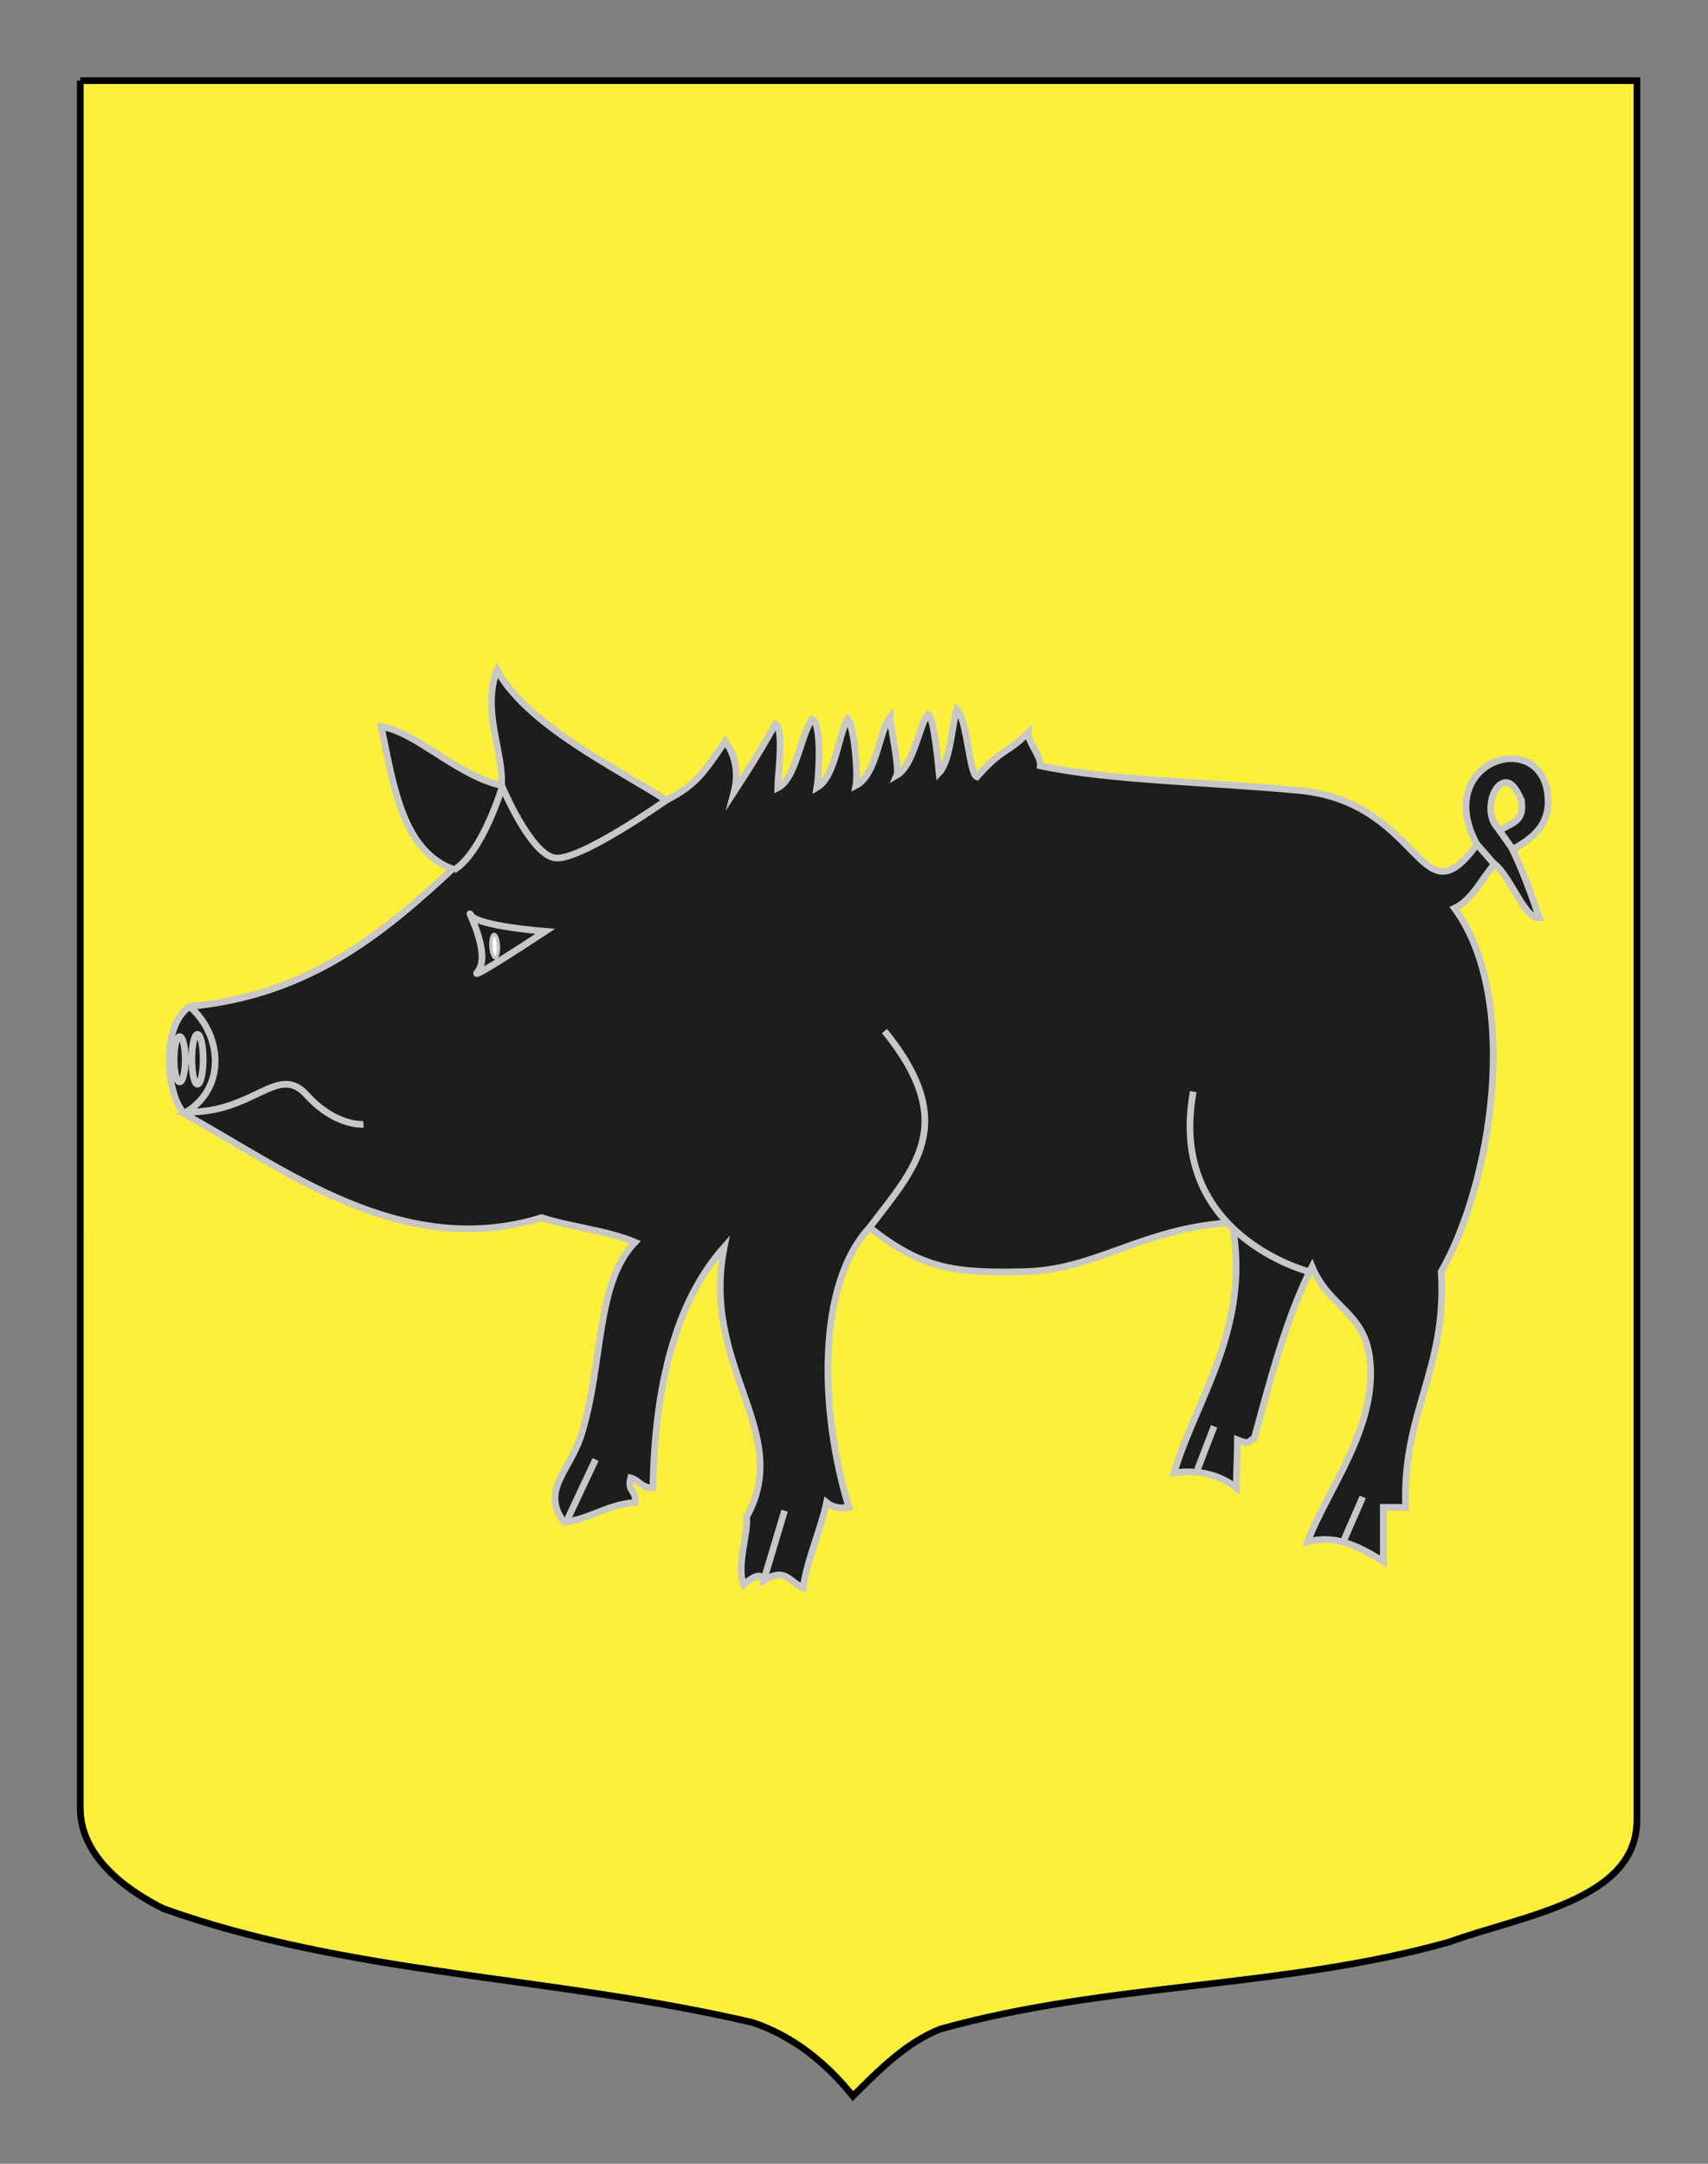
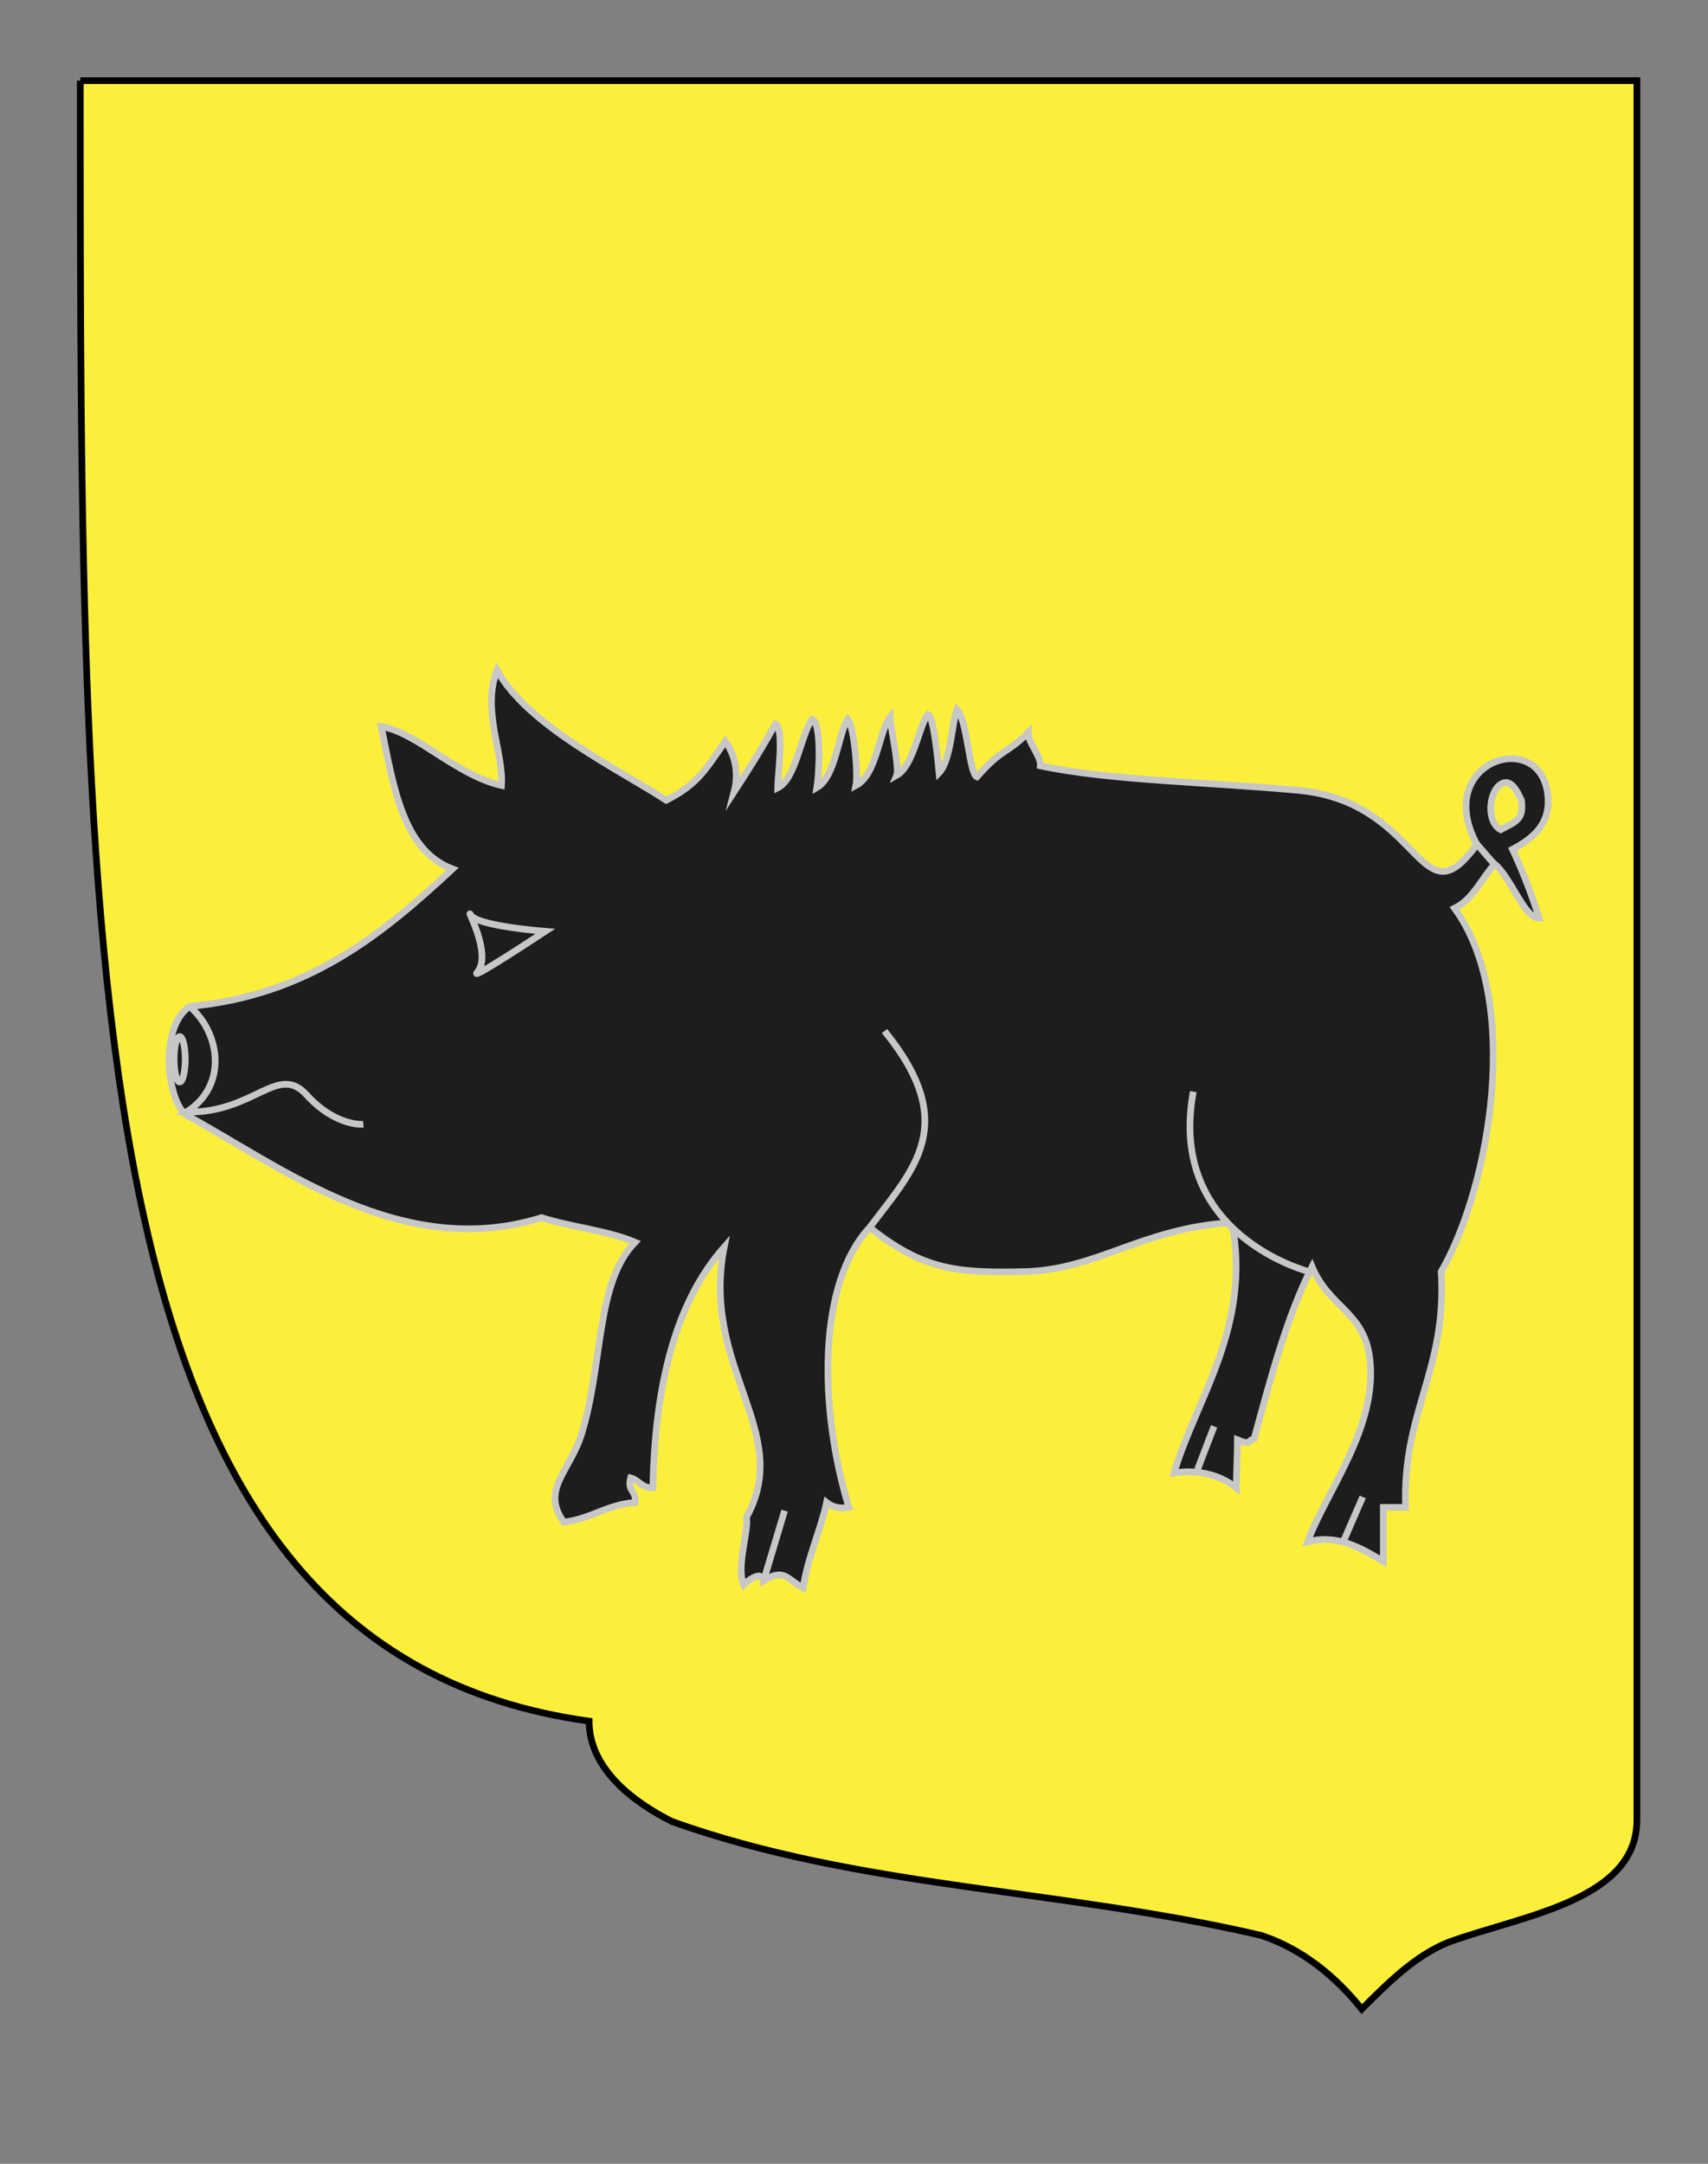
<svg xmlns="http://www.w3.org/2000/svg" version="1.1" id="Blazson" x="0px" y="0px" width="255.118px" height="323.15px" viewBox="170.078 259.37 255.118 323.15" enable-background="new 170.078 259.37 255.118 323.15" xml:space="preserve">
  <rect x="170.078" y="259.37" width="255.118" height="323.15" fill="#808080" stroke="none" />
  <g id="g20663" transform="translate(-56.764,-168.8)">
</g>
-   <path fill="#FCEF3C" stroke="#000000" stroke-miterlimit="10" d="M182.073,271.417c78,0,154.505,0,232.505,0  c0,135.583,0,149.083,0,259.75c0,12.043-17.099,14.25-28.1,18.25c-25,7-51,6-76,13c-5,2-9,6-13,10c-4-5-9-9-15-11c-30-7-60-7-88-17  c-6-3-12.406-8-12.406-15C182.073,505.875,182.073,407.792,182.073,271.417" />
+   <path fill="#FCEF3C" stroke="#000000" stroke-miterlimit="10" d="M182.073,271.417c78,0,154.505,0,232.505,0  c0,135.583,0,149.083,0,259.75c0,12.043-17.099,14.25-28.1,18.25c-5,2-9,6-13,10c-4-5-9-9-15-11c-30-7-60-7-88-17  c-6-3-12.406-8-12.406-15C182.073,505.875,182.073,407.792,182.073,271.417" />
  <g>
    <path fill-rule="evenodd" clip-rule="evenodd" fill="#1D1D1B" stroke="#C7C7C7" stroke-miterlimit="10" d="M393.332,388.414   c-1.996,2.2-3.218,5.253-5.987,6.601c10.028,13.766,5.436,41.347-1.995,54.274c0.888,14.668-5.842,20.941-5.322,35.203   c-1.108,0-2.218,0-3.326,0c0,2.689,0,5.379,0,8.068c-3.742-2.291-7.151-4.034-11.31-2.934c2.885-7.731,10.385-16.98,9.313-27.137   c-0.763-7.229-6.041-7.719-8.648-13.936c-3.808,7.537-6.183,16.654-8.648,25.67c-1.044,0.315-0.402,1.023-2.494,0.184   c0,1.956-0.167,5.195-0.167,7.15c-2.578-2.016-5.904-2.75-9.313-2.199c3.231-10.983,11.623-21.769,8.648-37.405   c-13.516,0.843-20.18,7.091-31.045,7.335c-9.999,0.225-15.079-0.244-23.062-6.602c-7.761,8.312-7.646,26.877-3.104,41.805   c-1.542,0.234-2.554-0.117-3.326-0.732c-0.779,3.786-2.97,8.675-3.492,12.743c-2.329-1.101-2.744-3.117-5.988-1.008   c-0.252-1.968-2.91,0.55-2.91,0.55c-1.165-2.751,0.818-8.129,0.416-10.086c7.099-12.769-6.881-22.284-3.326-40.338   c-7.126,8.034-10.356,20.365-10.644,35.938c-1.656,0.114-2.06-1.151-3.327-1.467c-0.55,2.073,0.938,1.9,0.665,3.668   c-4.167,0.295-6.637,2.461-10.644,2.934c-3.518-4.854,0.944-7.614,2.661-13.201c3.277-10.666,2.044-22.442,7.983-28.604   c-4.166-1.765-9.504-2.234-13.97-3.668c-20.93,6.514-38.818-7.57-53.22-15.402c-2.827-2.566-3.825-13.201,0.665-16.135   c17.765-1.684,28.779-10.812,39.25-20.536c-7.428-2.812-8.809-12.291-10.644-21.27c5.26,0.808,11.161,7.249,17.962,8.801   c0.345-4.9-2.994-11.185-0.666-17.236c4.491,8.251,18.018,14.73,25.28,19.436c4.542-2.327,5.654-4.217,8.814-8.801   c1.719,2.384,1.94,5.196,1.33,7.518c1.663-2.567,3.16-4.767,6.154-10.084c1.374,0.63,0.333,7.884,0.333,9.534   c2.761-1.356,3.408-7.794,5.155-10.268c1.5,0.545,0.998,8.496,0.722,10.206c2.827-1.65,3.188-8.096,4.601-10.206   c0.988,1.11,1.553,8.25,1.221,9.901c3.159-1.65,3.436-8.129,5.1-10.207c0,0.978,1.441,7.64,0.998,8.678   c2.55-1.467,3.312-7.41,4.656-9.106c0.902,0.227,1.551,7.642,1.663,8.739c1.774-1.833,1.94-7.518,2.661-9.473   c1.553,1.467,1.845,9.64,2.993,10.084c3.882-4.4,4.324-3.3,7.65-6.601c-0.085,1.315,1.979,3.563,1.831,4.951   c10.299,2.208,25.219,2.411,38.583,3.667c17.441,1.639,17.987,17.801,25.095,9.966c0.474-0.522,0.977-1.151,1.516-1.898   c-6.87-12.715,10.332-17.84,10.645-6.601c0.102,3.65-2.236,5.716-5.322,7.334c1.514,3.221,2.836,6.652,3.991,10.268   C397.822,396.646,395.766,390.387,393.332,388.414z M394.219,383.28c2.328-1.224,3.492-1.528,3.104-4.401   c-0.607-1.286-1.644-3.611-3.326-2.2C392.509,377.928,392.072,382.058,394.219,383.28z" />
    <path fill-rule="evenodd" clip-rule="evenodd" fill="#1D1D1B" stroke="#C7C7C7" stroke-miterlimit="10" d="M198.412,409.683   c4.657,4.034,5.655,11.918-0.499,15.769c10.145,0.184,13.638-7.335,17.962-2.567c4.324,4.768,8.481,4.4,8.481,4.4" />
    <ellipse fill-rule="evenodd" clip-rule="evenodd" fill="#1D1D1B" stroke="#C7C7C7" stroke-miterlimit="10" cx="196.916" cy="417.568" rx="0.832" ry="3.391" />
-     <ellipse fill-rule="evenodd" clip-rule="evenodd" fill="#1D1D1B" stroke="#C7C7C7" stroke-miterlimit="10" cx="199.577" cy="417.568" rx="0.848" ry="3.731" />
-     <path fill-rule="evenodd" clip-rule="evenodd" fill="#1D1D1B" stroke="#C7C7C7" stroke-miterlimit="10" d="M237.829,389.331   c4.324-2.567,7.263-12.469,7.263-12.469s4.213,10.085,7.872,10.635c3.659,0.55,16.631-8.618,16.631-8.618" />
    <path fill-rule="evenodd" clip-rule="evenodd" fill="#1D1D1B" stroke="#C7C7C7" stroke-miterlimit="10" d="M240.431,396.066   c-1.027-1.619,3.291,5.875,0.917,8.532c-1.279,1.436,10.165-6.132,10.165-6.132S241.456,397.686,240.431,396.066z" />
    <path fill-rule="evenodd" clip-rule="evenodd" fill="#1D1D1B" stroke="#C7C7C7" stroke-miterlimit="10" d="M302.192,413.35   c11.31,13.935,4.435,20.536-2.218,29.337" />
    <line fill-rule="evenodd" clip-rule="evenodd" fill="#1D1D1B" stroke="#C7C7C7" stroke-miterlimit="10" x1="373.624" y1="482.934" x2="370.769" y2="489.504" />
    <line fill-rule="evenodd" clip-rule="evenodd" fill="#1D1D1B" stroke="#C7C7C7" stroke-miterlimit="10" x1="351.421" y1="472.391" x2="348.947" y2="478.832" />
    <line fill-rule="evenodd" clip-rule="evenodd" fill="#1D1D1B" stroke="#C7C7C7" stroke-miterlimit="10" x1="287.271" y1="484.982" x2="284.187" y2="495.272" />
-     <line fill-rule="evenodd" clip-rule="evenodd" fill="#1D1D1B" stroke="#C7C7C7" stroke-miterlimit="10" x1="259.034" y1="477.341" x2="254.833" y2="486.287" />
    <path fill-rule="evenodd" clip-rule="evenodd" fill="#1D1D1B" stroke="#C7C7C7" stroke-miterlimit="10" d="M348.317,422.396   c-3.991,21.514,17.296,26.893,17.296,26.893" />
    <line fill-rule="evenodd" clip-rule="evenodd" fill="#1D1D1B" stroke="#C7C7C7" stroke-miterlimit="10" x1="390.63" y1="385.388" x2="393.373" y2="388.551" />
-     <line fill-rule="evenodd" clip-rule="evenodd" fill="#1D1D1B" stroke="#C7C7C7" stroke-miterlimit="10" x1="393.665" y1="382.867" x2="396.077" y2="386.259" />
-     <ellipse transform="matrix(0.999 -0.053 0.053 0.999 -20.788 13.415)" fill-rule="evenodd" clip-rule="evenodd" fill="#FFFFFF" stroke="#C7C7C7" stroke-width="0.5" stroke-miterlimit="10" cx="243.766" cy="400.566" rx="0.555" ry="1.75" />
  </g>
</svg>